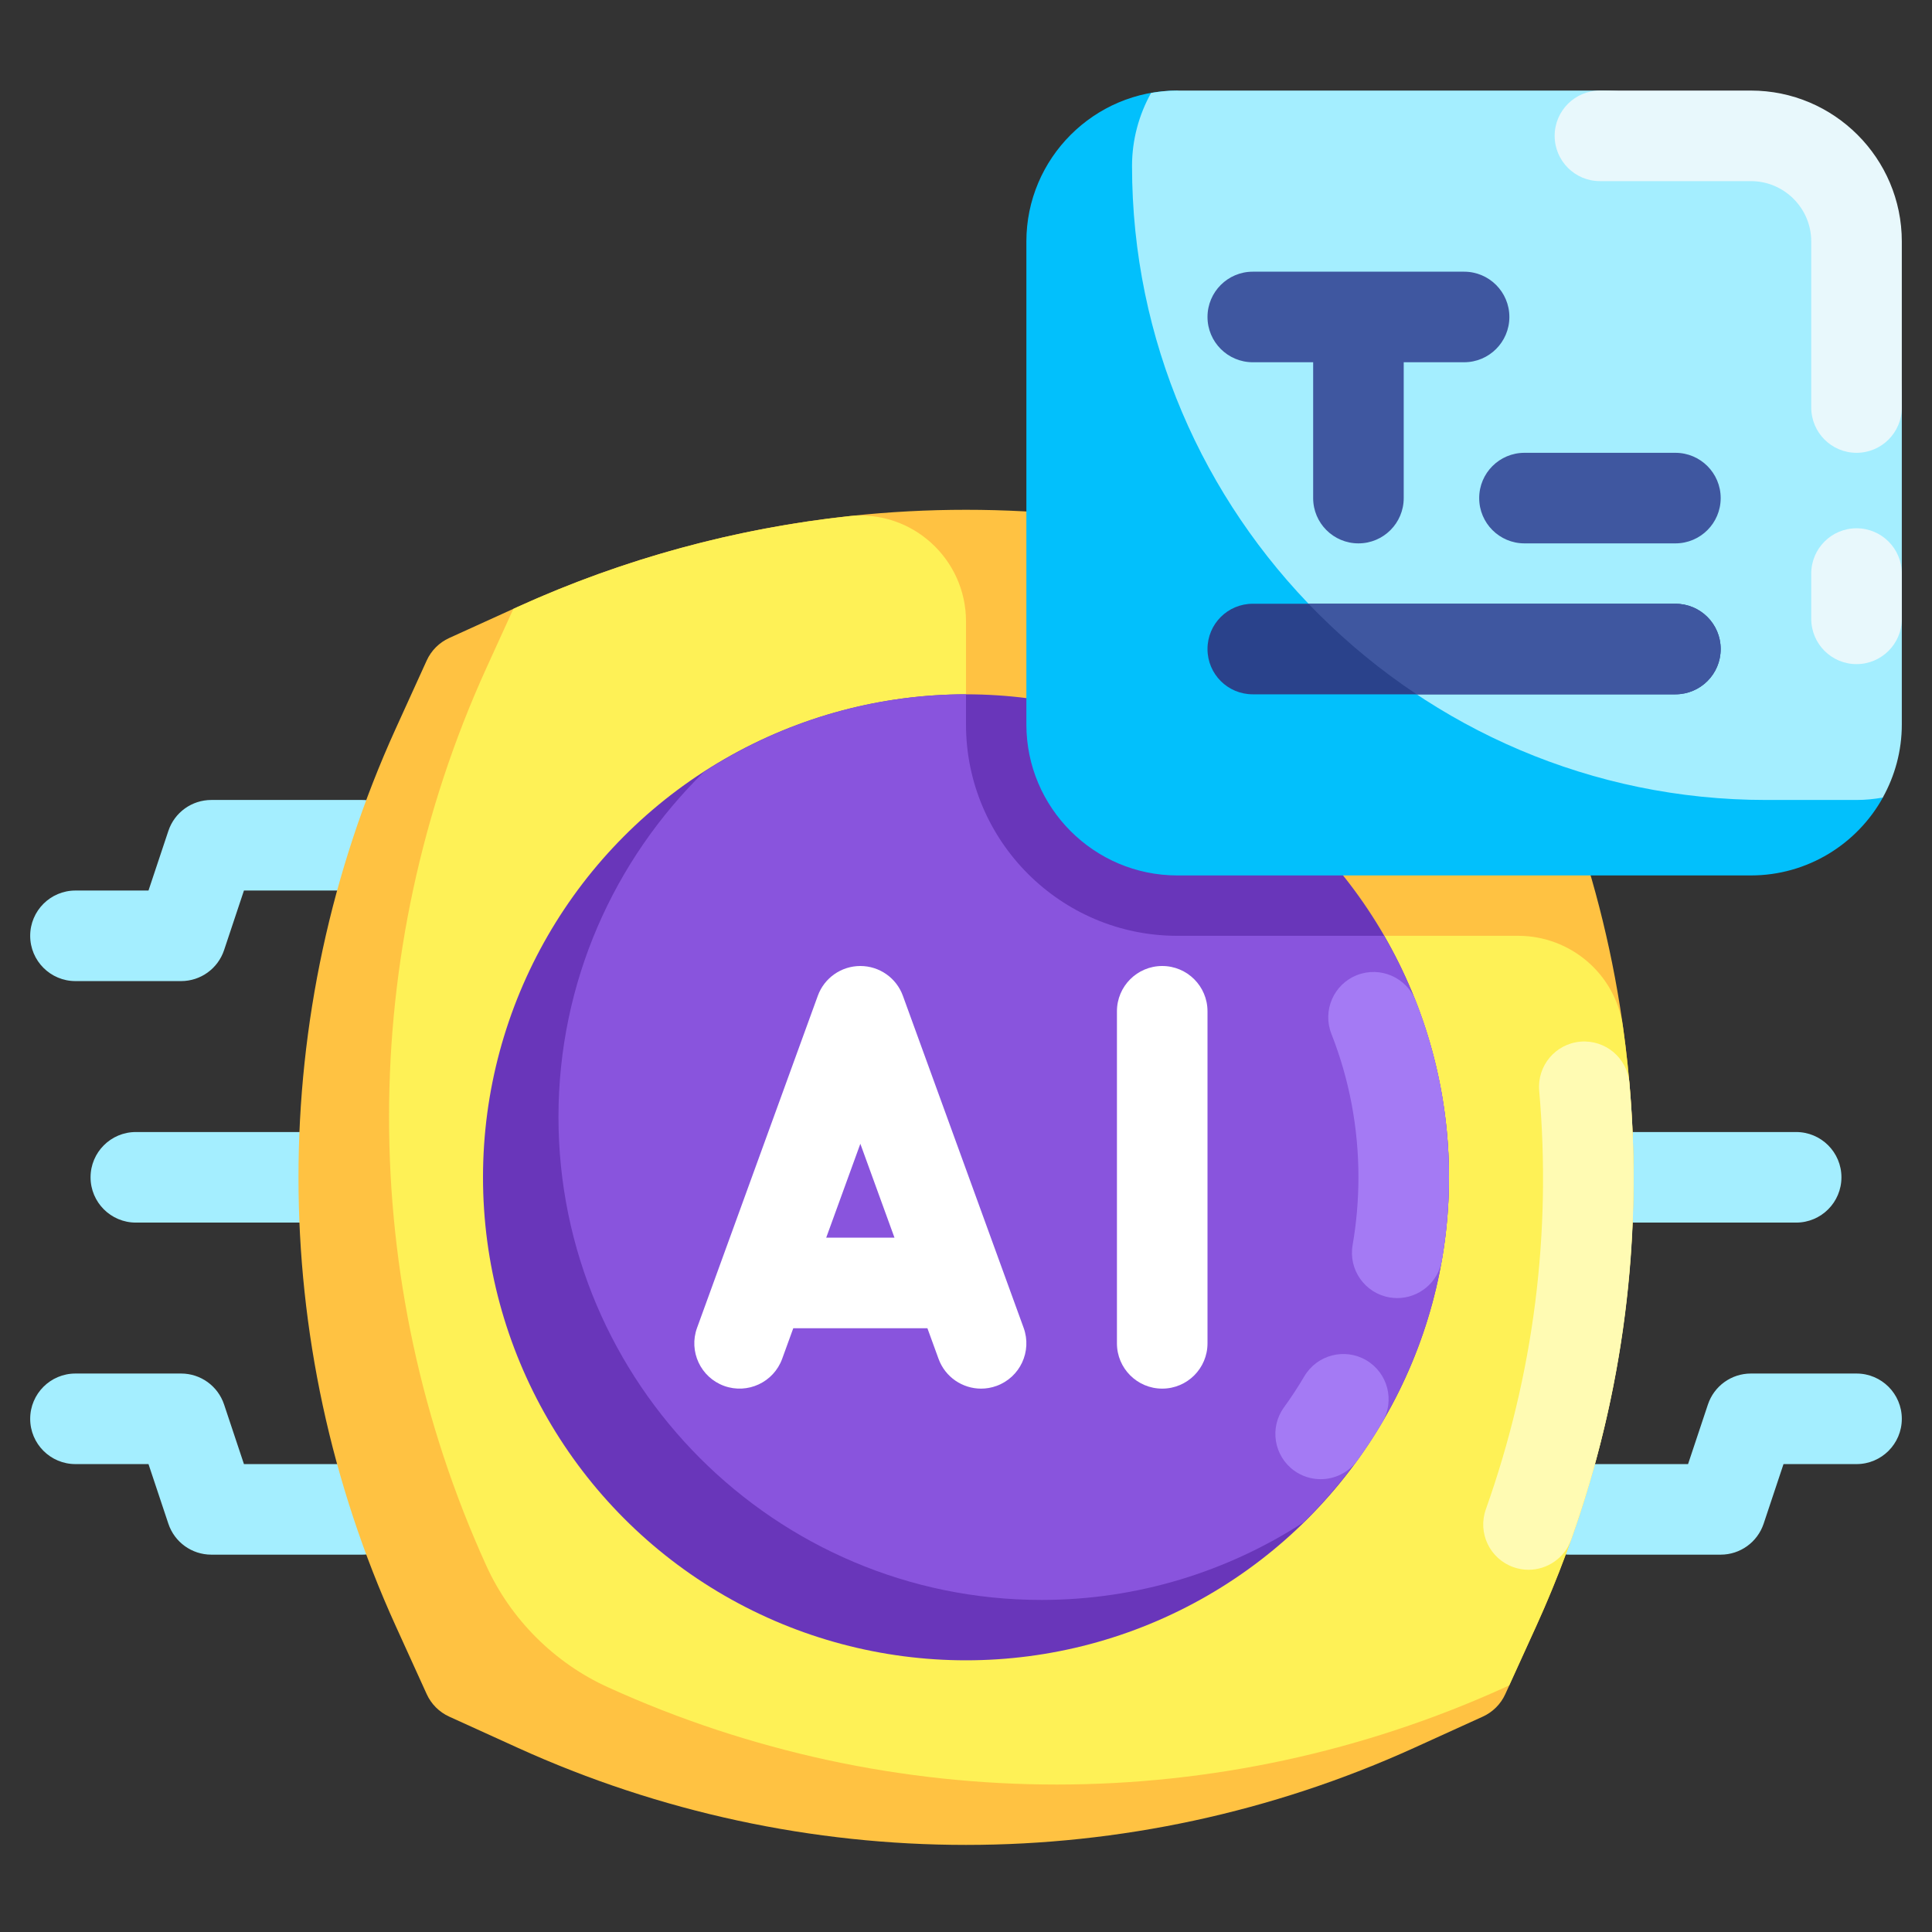
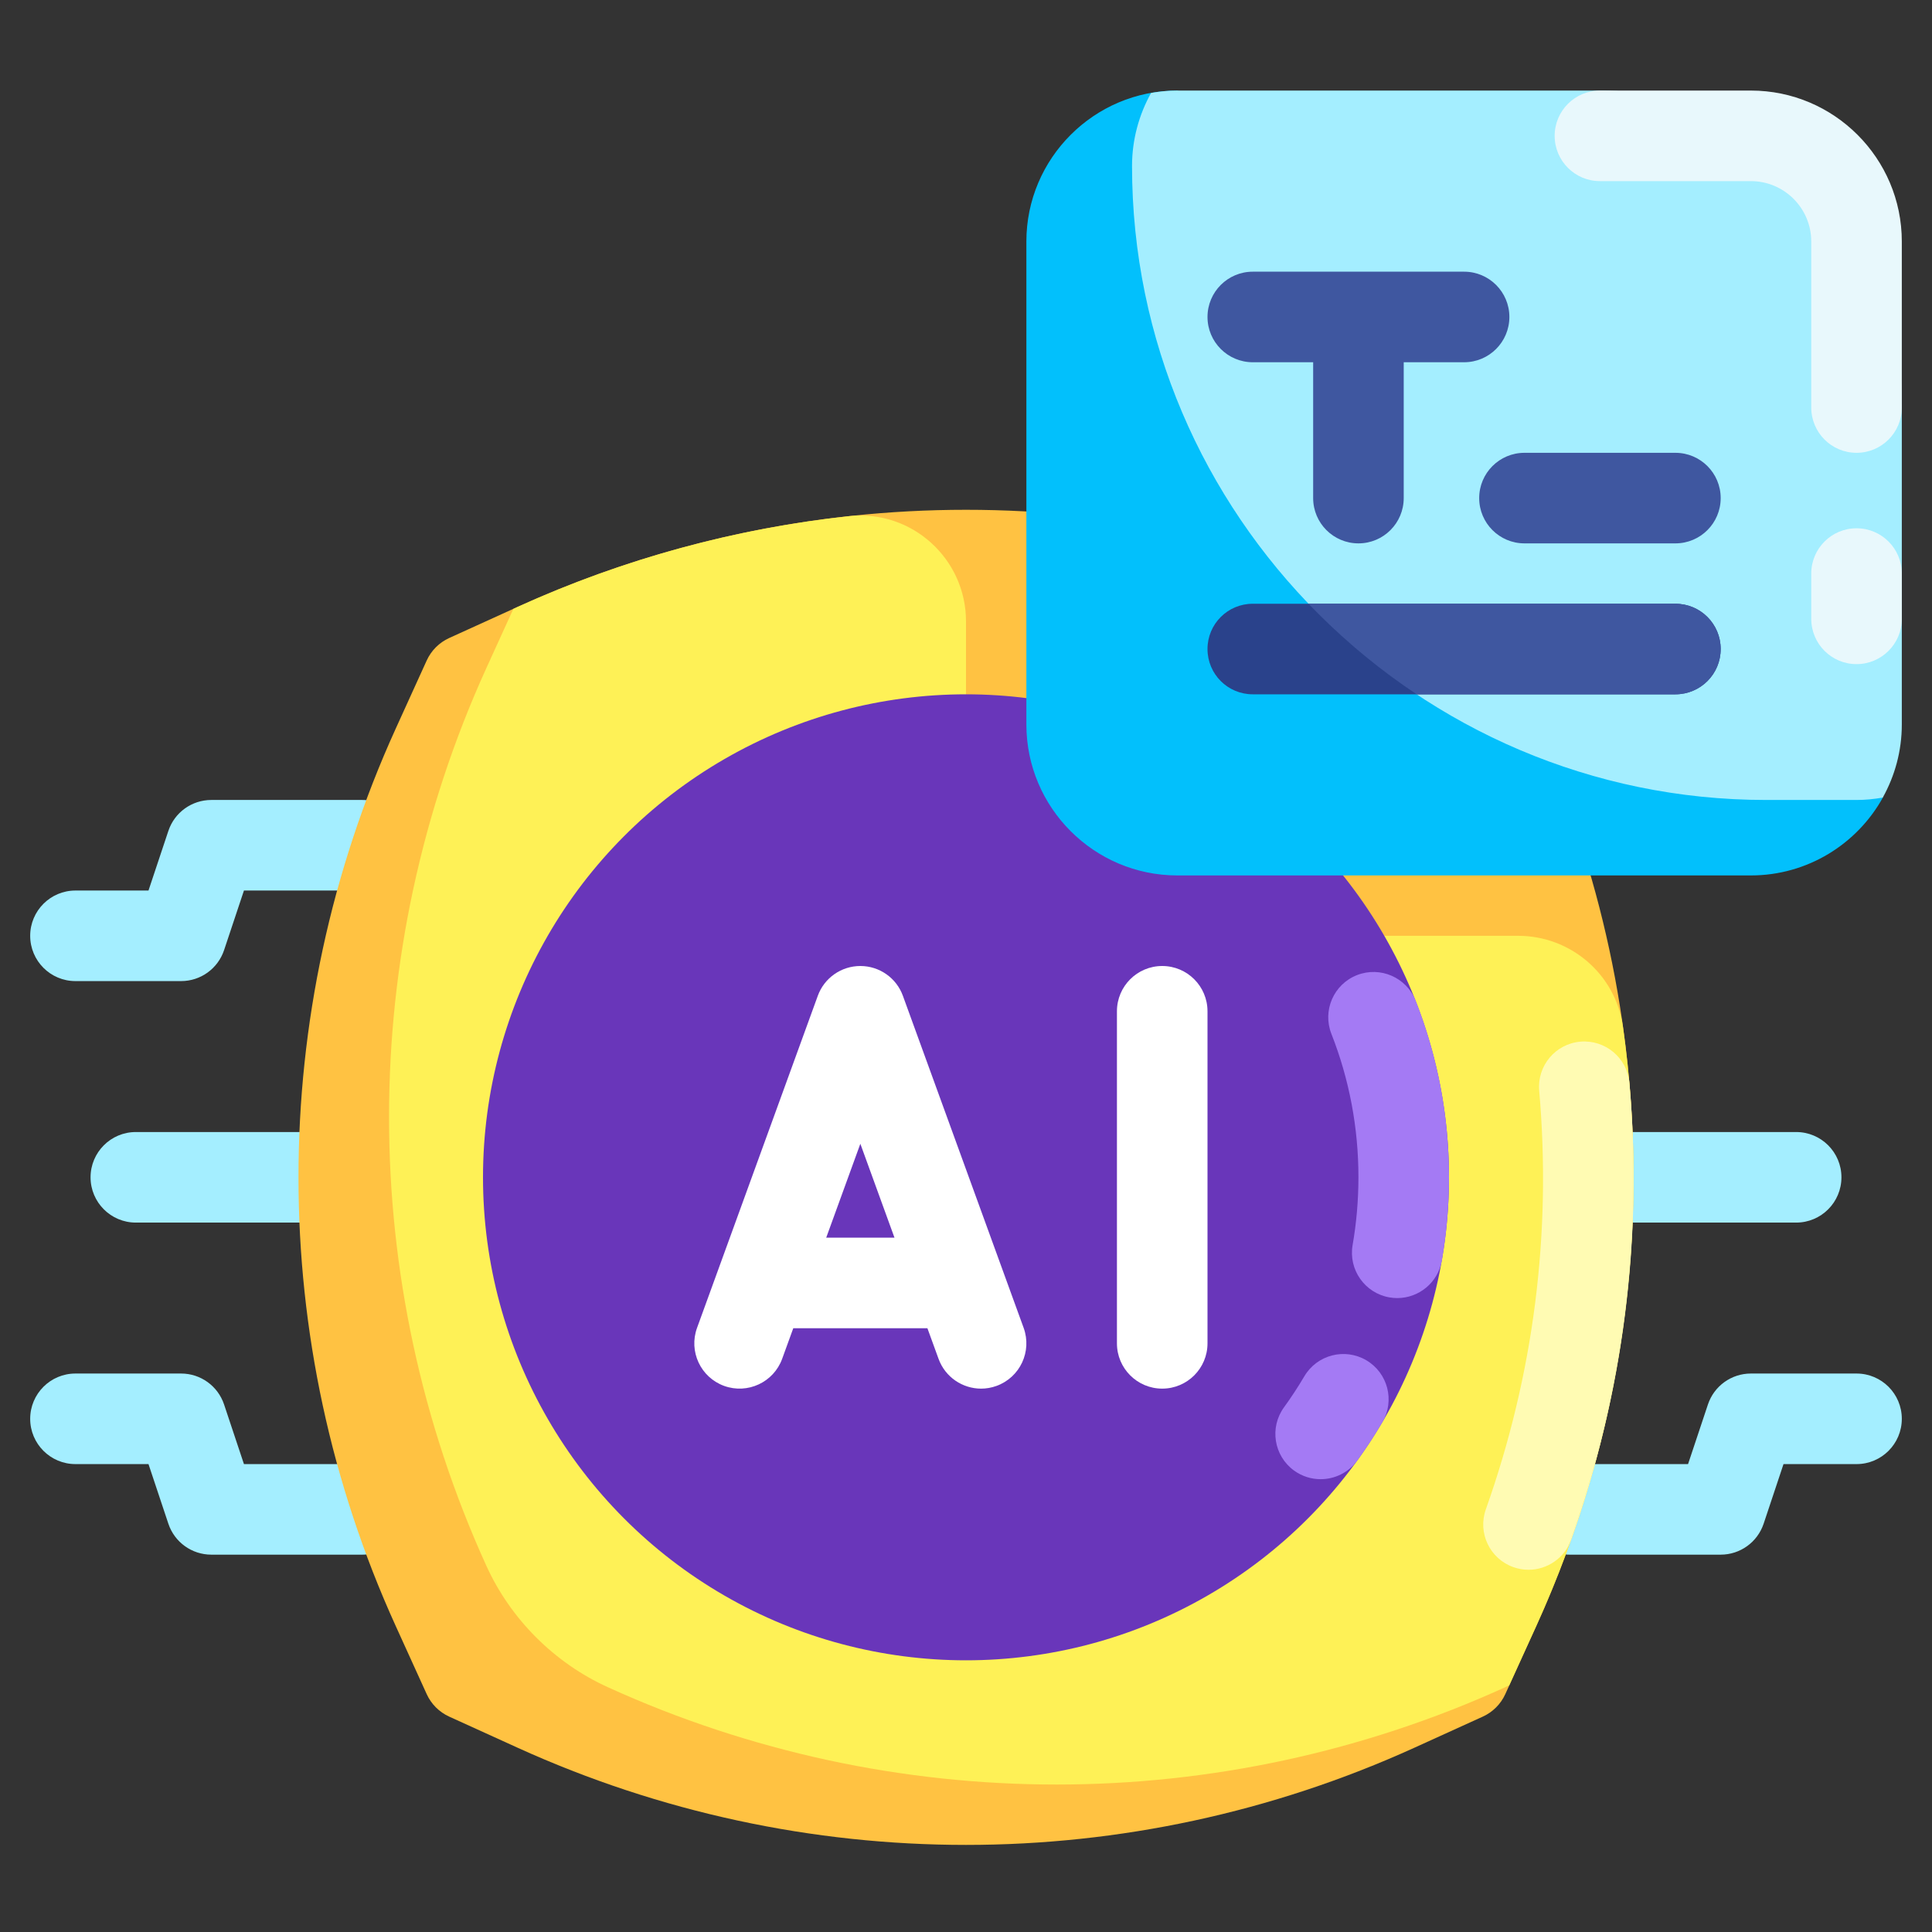
<svg xmlns="http://www.w3.org/2000/svg" enable-background="new 0 0 128 128" viewBox="0 0 128 128">
  <rect x="0" y="0" width="128" height="128" fill="#333333" stroke="none" />
  <g id="Layer_1" />
  <g id="Generate_Text">
    <g>
      <g fill="#a4eeff">
        <path d="m12 65h-7c-1.657 0-3-1.343-3-3s1.343-3 3-3h4.838l1.316-3.948c.408-1.226 1.555-2.052 2.846-2.052h10c1.657 0 3 1.343 3 3s-1.343 3-3 3h-7.838l-1.316 3.948c-.409 1.226-1.555 2.052-2.846 2.052z" />
        <path d="m24 103h-10c-1.291 0-2.438-.826-2.846-2.052l-1.316-3.948h-4.838c-1.657 0-3-1.343-3-3s1.343-3 3-3h7c1.291 0 2.437.826 2.846 2.052l1.316 3.948h7.838c1.657 0 3 1.343 3 3s-1.343 3-3 3z" />
        <path d="m22 81h-13c-1.657 0-3-1.343-3-3s1.343-3 3-3h13c1.657 0 3 1.343 3 3s-1.343 3-3 3z" />
        <path d="m114 103h-10c-1.657 0-3-1.343-3-3s1.343-3 3-3h7.838l1.316-3.948c.408-1.226 1.555-2.052 2.846-2.052h7c1.657 0 3 1.343 3 3s-1.343 3-3 3h-4.838l-1.316 3.948c-.409 1.226-1.555 2.052-2.846 2.052z" />
        <path d="m119 81h-13c-1.657 0-3-1.343-3-3s1.343-3 3-3h13c1.657 0 3 1.343 3 3s-1.343 3-3 3z" />
      </g>
      <path d="m101.79 107.71-2.06 4.53c-.3.66-.83 1.19-1.49 1.49l-4.53 2.06c-9.44 4.29-19.58 6.44-29.71 6.44-10.14 0-20.27-2.15-29.71-6.44l-4.53-2.06c-.66-.3-1.19-.83-1.49-1.49l-2.06-4.53c-8.58-18.88-8.58-40.54 0-59.42l2.06-4.53c.3-.66.83-1.19 1.49-1.49l4.53-2.06c18.88-8.58 40.54-8.58 59.42 0l4.53 2.06c.66.3 1.19.83 1.49 1.49l2.06 4.53c8.58 18.88 8.58 40.54 0 59.42z" fill="#ffc242" />
      <path d="m101.79 107.71-1.8 3.95-.28.13c-9.44 4.29-19.58 6.44-29.71 6.44-5.07 0-10.14-.54-15.12-1.61-4.98-1.08-9.87-2.68-14.59-4.83-1.79-.81-3.4-1.94-4.77-3.31s-2.5-2.98-3.31-4.77c-8.58-18.88-8.58-40.54 0-59.42l1.8-3.95.28-.13c7.034-3.197 14.452-5.2 21.971-6.013 4.134-.447 7.739 2.811 7.739 6.969v6.834c0 7.732 6.268 14 14 14h22.583c3.478 0 6.45 2.551 6.937 5.995 1.89 13.38-.026 27.16-5.73 39.715z" fill="#fef156" />
      <path d="m101.268 104.001c-.333 0-.672-.056-1.003-.174-1.562-.554-2.379-2.269-1.824-3.83 3.173-8.943 4.362-18.275 3.535-27.735-.145-1.65 1.076-3.105 2.727-3.25 1.648-.141 3.105 1.076 3.25 2.727.903 10.323-.395 20.506-3.857 30.265-.438 1.229-1.594 1.997-2.828 1.997z" fill="#fffbb3" />
      <circle cx="64" cy="78" fill="#6936ba" r="32" />
-       <path d="m96 78c0 8.95-3.7 17.04-9.64 22.86-5 3.24-10.96 5.14-17.36 5.14-17.64 0-32-14.36-32-32 0-8.95 3.7-17.04 9.64-22.86 5-3.24 10.96-5.14 17.36-5.14v2c0 7.72 6.28 14 14 14h13.7c2.73 4.71 4.3 10.17 4.3 16z" fill="#8954dd" />
      <path d="m92.574 86.001c-.171 0-.344-.015-.518-.045-1.633-.284-2.726-1.837-2.442-3.47.256-1.471.386-2.98.386-4.486 0-3.283-.603-6.481-1.792-9.506-.606-1.542.152-3.283 1.694-3.89 1.541-.605 3.283.152 3.89 1.694 1.465 3.728 2.208 7.665 2.208 11.702 0 1.849-.159 3.704-.474 5.514-.254 1.459-1.521 2.487-2.952 2.487z" fill="#a47af4" />
      <path d="m87.494 98c-.61 0-1.227-.186-1.759-.571-1.341-.973-1.64-2.849-.667-4.19.476-.655.929-1.348 1.349-2.058.843-1.425 2.681-1.9 4.108-1.058s1.9 2.682 1.058 4.108c-.514.871-1.071 1.723-1.657 2.53-.587.809-1.503 1.239-2.432 1.239z" fill="#a47af4" />
      <path d="m59.819 65.975c-.43-1.186-1.557-1.975-2.819-1.975s-2.389.789-2.819 1.975l-8 22c-.566 1.558.237 3.278 1.794 3.845 1.557.563 3.277-.237 3.845-1.794l.736-2.026h8.888l.737 2.025c.443 1.219 1.594 1.976 2.819 1.976.341 0 .687-.059 1.025-.182 1.557-.566 2.36-2.287 1.794-3.845zm-5.081 16.025 2.262-6.222 2.262 6.222z" fill="#fff" />
      <path d="m77 64c-1.657 0-3 1.343-3 3v22c0 1.657 1.343 3 3 3s3-1.343 3-3v-22c0-1.657-1.343-3-3-3z" fill="#fff" />
      <path d="m124.75 52.83c-1.7 3.08-4.99 5.17-8.75 5.17h-38c-5.51 0-10-4.49-10-10v-32c0-5.51 4.49-10 10-10 0 0 44.1 15.48 46.74 46.84 0 0 0 0 .01-.01z" fill="#02c0fc" />
      <path d="m126 26.97v21.03c0 1.75-.46 3.4-1.26 4.84-.56.1-1.14.16-1.74.16h-6c-11.55 0-22.05-4.72-29.66-12.34-7.62-7.61-12.34-18.11-12.34-29.66 0-1.75.46-3.4 1.26-4.84.56-.1 1.14-.16 1.74-.16h28 .15c1.81 0 19.85.51 19.85 20.97z" fill="#a4eeff" />
      <path d="m123 30c-1.657 0-3-1.343-3-3v-11c0-2.206-1.794-4-4-4h-10c-1.657 0-3-1.343-3-3s1.343-3 3-3h10c5.514 0 10 4.486 10 10v11c0 1.657-1.343 3-3 3z" fill="#e8f8fc" />
      <path d="m123 44c-1.657 0-3-1.343-3-3v-3c0-1.657 1.343-3 3-3s3 1.343 3 3v3c0 1.657-1.343 3-3 3z" fill="#e8f8fc" />
      <path d="m83 24h4v9c0 1.657 1.343 3 3 3s3-1.343 3-3v-9h4c1.657 0 3-1.343 3-3s-1.343-3-3-3h-14c-1.657 0-3 1.343-3 3s1.343 3 3 3z" fill="#3f57a0" />
      <path d="m98 33c0 1.657 1.343 3 3 3h10c1.657 0 3-1.343 3-3s-1.343-3-3-3h-10c-1.657 0-3 1.343-3 3z" fill="#3f57a0" />
      <path d="m114 43c0 1.66-1.34 3-3 3h-28c-1.66 0-3-1.34-3-3s1.34-3 3-3h28c1.66 0 3 1.34 3 3z" fill="#2a428b" />
      <path d="m114 43c0 1.66-1.34 3-3 3h-17.14c-2.35-1.56-4.53-3.35-6.52-5.34-.22-.22-.43-.44-.65-.66h24.31c1.66 0 3 1.34 3 3z" fill="#3f57a0" />
    </g>
  </g>
  <g id="Generate_Image" />
  <g id="View" />
  <g id="Robot_Arm" />
  <g id="Chat_Bot" />
  <g id="Generate_Video" />
  <g id="Network" />
  <g id="Protection" />
  <g id="Smartwatch" />
  <g id="Smarthome" />
  <g id="Smart_car" />
  <g id="VR" />
  <g id="Eye" />
  <g id="Smart_Eyeglass" />
  <g id="Brain" />
  <g id="Robot" />
  <g id="Holographic" />
  <g id="Ai" />
  <g id="Chip" />
  <g id="Brain_AI" />
  <g id="Layer_22" display="none" />
</svg>